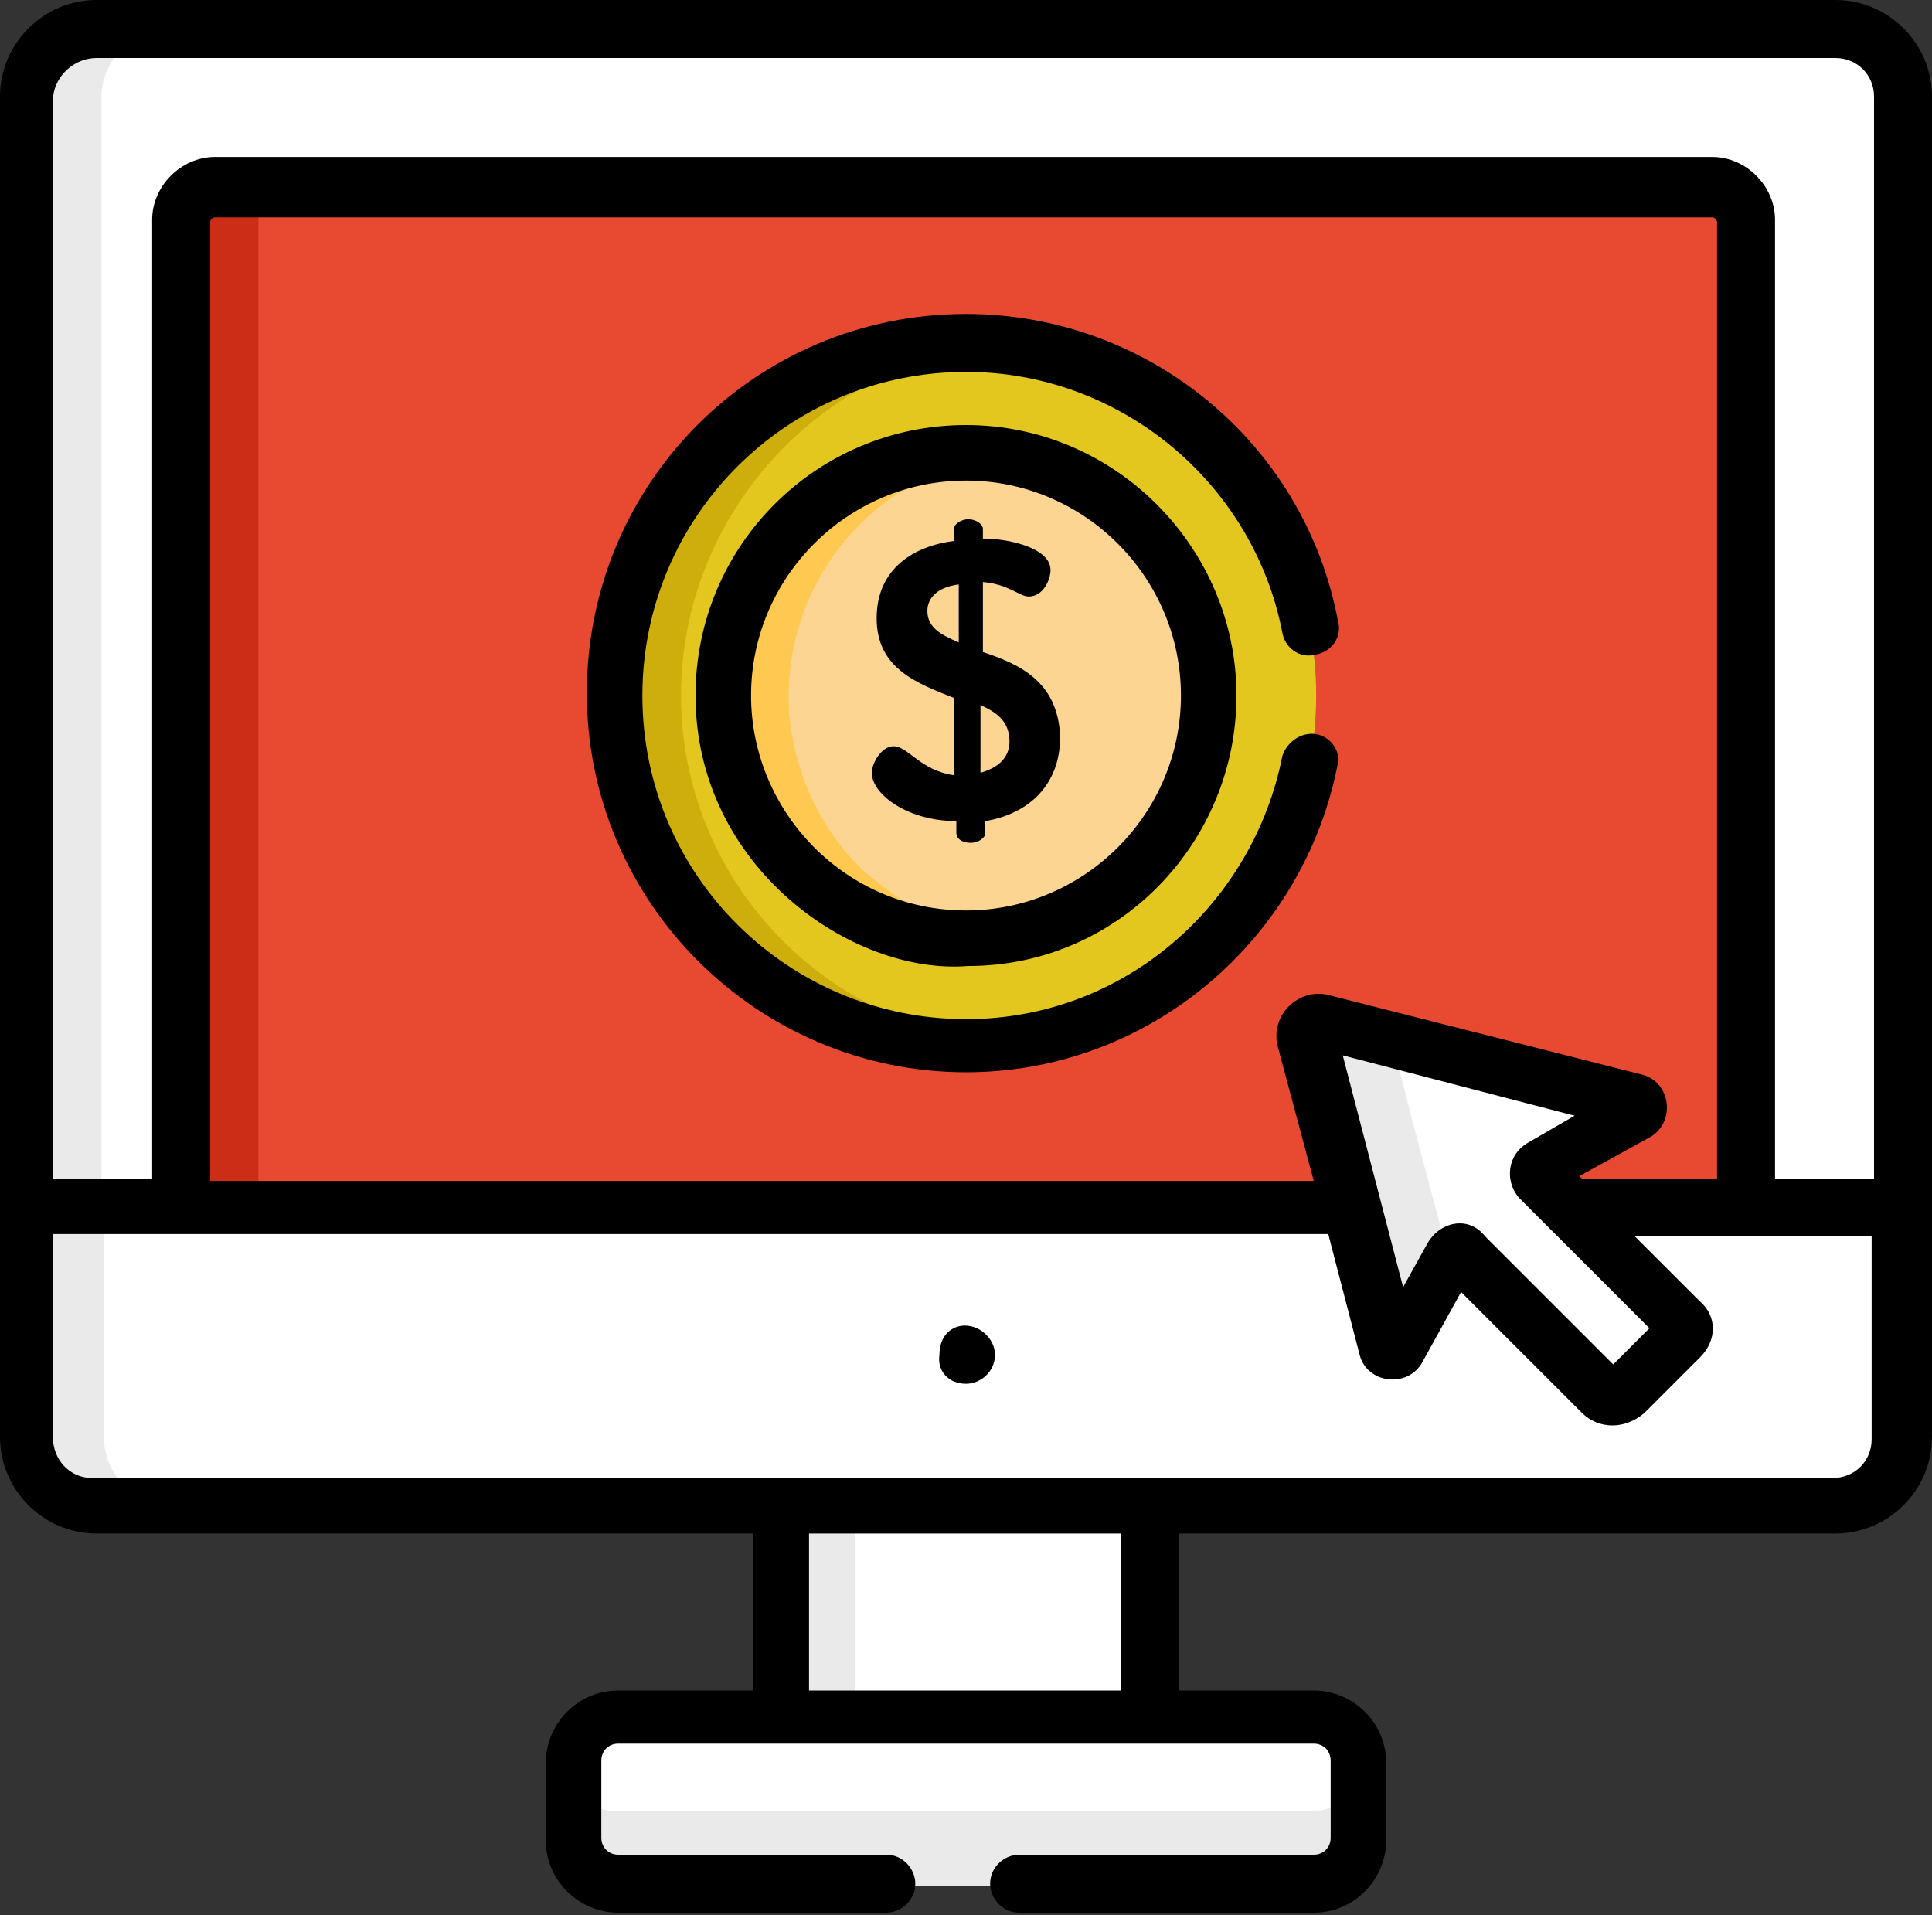
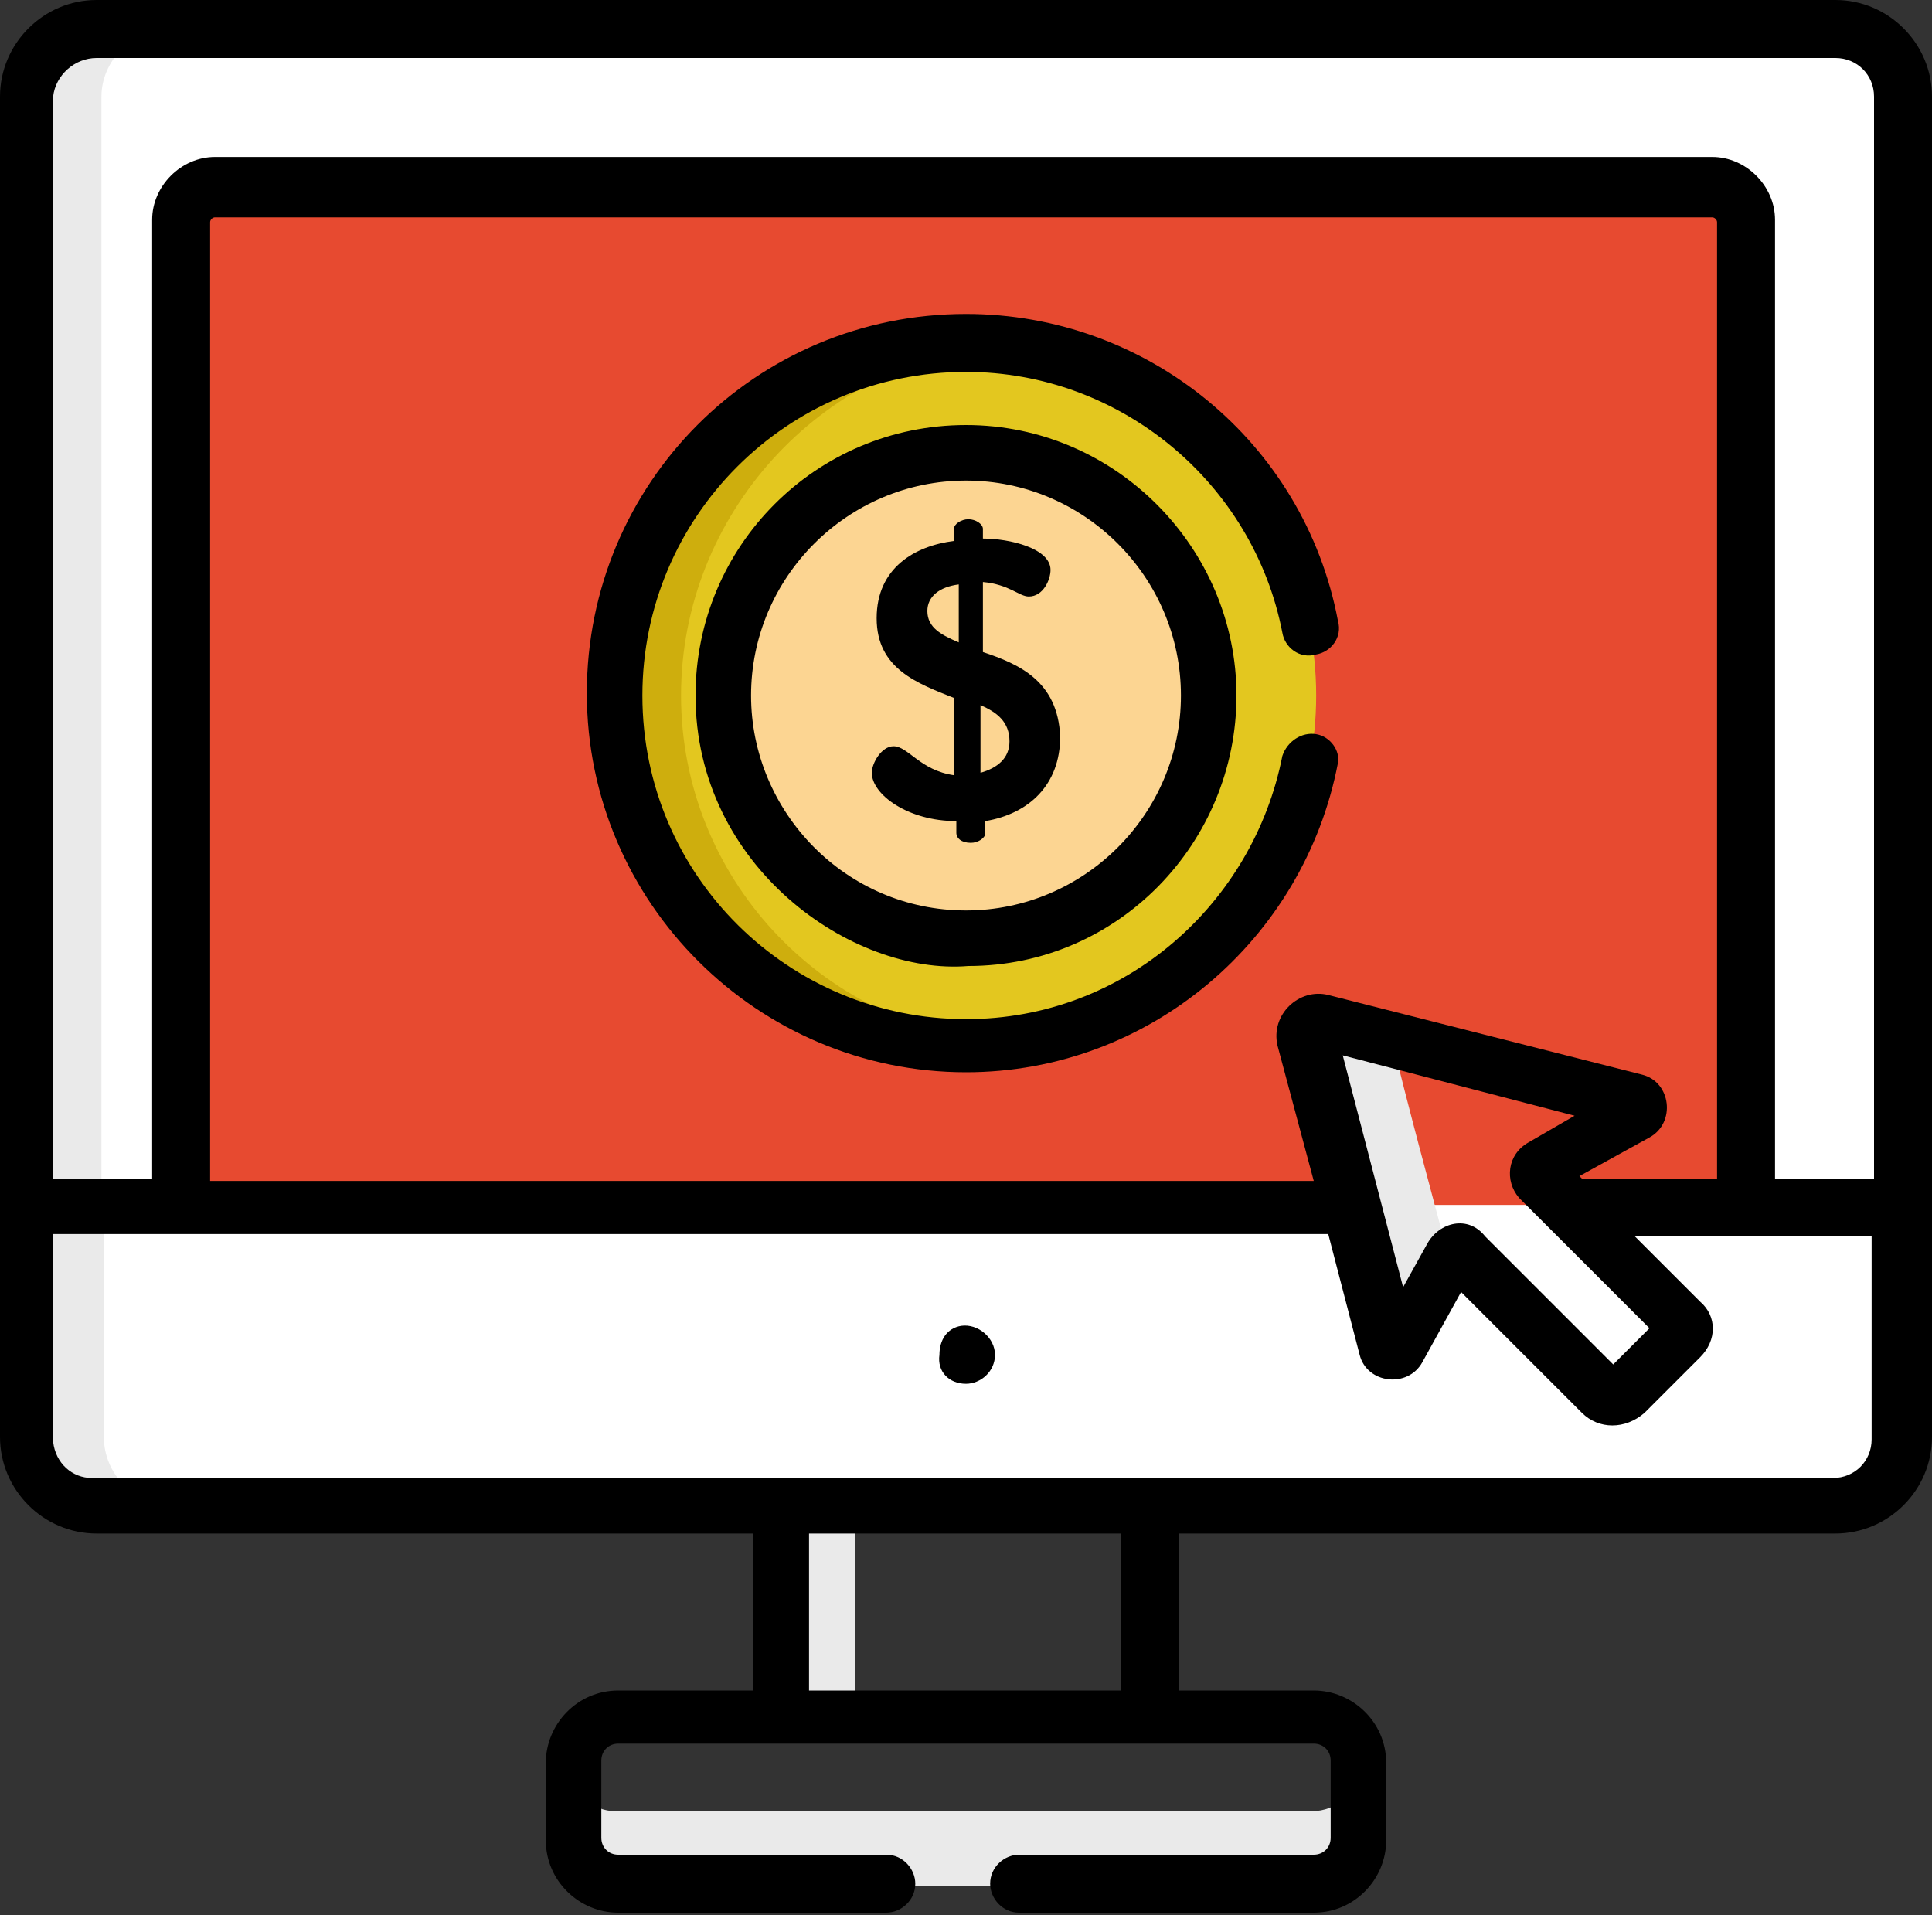
<svg xmlns="http://www.w3.org/2000/svg" version="1.1" id="Capa_1" x="0" y="0" viewBox="167 357.3 80 79.3" xml:space="preserve">
  <rect x="167" y="357.3" width="80" height="79.3" fill="#333333" stroke="none" />
  <g class="nc-icon-wrapper">
    <path fill="#FFF" d="M243 358.5h-72.1c-1.5 0-2.8 1.3-2.8 2.8v46.9h77.7v-46.9c0-1.6-1.3-2.8-2.8-2.8z" />
    <path fill="#EAEAEA" d="M171.2 361.3c0-1.5 1.3-2.8 2.8-2.8h-3.1c-1.5 0-2.8 1.3-2.8 2.8v46.9h3.1v-46.9z" />
    <path fill="#E74A30" d="M238 364.9h-62c-.8 0-1.4.6-1.4 1.4v40.9h64.8v-40.9c0-.7-.7-1.4-1.4-1.4z" />
-     <path fill="#CC2D17" d="M177.7 366.3c0-.8.6-1.4 1.4-1.4H176c-.8 0-1.4.6-1.4 1.4v40.9h3.1v-40.9z" />
-     <path fill="#FFF" d="M199.3 418.8h15.2V429h-15.2z" />
    <path fill="#EAEAEA" d="M199.3 418.8h3.1V429h-3.1z" />
    <path fill="#FFF" d="M168.1 407.2v9.6c0 1.5 1.3 2.8 2.8 2.8H243c1.5 0 2.8-1.3 2.8-2.8v-9.6h-77.7z" />
    <path fill="#EAEAEA" d="M171.3 416.8v-9.6h-3.1v9.6c0 1.5 1.3 2.8 2.8 2.8h3.1c-1.6 0-2.8-1.3-2.8-2.8z" />
-     <path fill="#FFF" d="M221.3 435.4h-28.8c-1 0-1.9-.8-1.9-1.9v-3.2c0-1 .8-1.9 1.9-1.9h28.8c1 0 1.9.8 1.9 1.9v3.2c0 1.1-.8 1.9-1.9 1.9z" />
    <path fill="#EAEAEA" d="M221.3 432.3h-28.8c-1 0-1.9-.8-1.9-1.9v3.1c0 1 .8 1.9 1.9 1.9h28.8c1 0 1.9-.8 1.9-1.9v-3.1c0 1.1-.8 1.9-1.9 1.9z" />
    <path fill="#E3C71F" d="M221.5 386.1c0-8-6.5-14.5-14.5-14.5s-14.5 6.5-14.5 14.5 6.5 14.5 14.5 14.5 14.5-6.5 14.5-14.5z" />
    <path fill="#CEAE0D" d="M195.2 386.1c0-7.5 5.8-13.8 13.1-14.5-.5 0-.9-.1-1.4-.1-8 0-14.5 6.5-14.5 14.5s6.5 14.5 14.5 14.5c.4 0 .9 0 1.4-.1-7.3-.6-13.1-6.8-13.1-14.3z" />
    <path fill="#FCD592" d="M207 376.1c-5.9 0-10.6 5.1-10 11 .2 2.5 1.4 4.7 3.1 6.3 1.9 1.8 4.4 2.7 6.9 2.7 2.7 0 5.3-1.2 6.9-2.7 1.7-1.6 2.8-3.8 3.1-6.3.5-6-4.2-11-10-11z" />
-     <path fill="#FFC850" d="M202.8 393.4c-1.7-1.6-2.8-3.8-3.1-6.3-.5-5.4 3.3-10.2 8.6-10.9-.5-.1-.9-.1-1.4-.1-5.9 0-10.6 5.1-10 11 .2 2.5 1.4 4.7 3.1 6.3 1.9 1.8 4.4 2.7 6.9 2.7.7 0 1.2-.1 1.4-.1-2.9-.3-4.6-1.9-5.5-2.6z" />
-     <path fill="#FFF" d="M234.7 402.8l-13-3.3c-.4-.1-.7.3-.6.6 1.1 4.1 2.3 8.9 3.3 13 .1.2.4.2.5 0l2.1-3.8c.1-.2.4-.3.6-.1l5.7 5.7c.2.2.6.2.9 0l2.3-2.3c.2-.2.2-.5 0-.7l-5.9-5.9c-.1-.1-.1-.4.1-.5l3.9-2.2c.4-.1.3-.4.1-.5z" />
    <path fill="#EAEAEA" d="M224.6 400.2l-2.8-.7c-.4-.1-.7.3-.6.6 1.1 4.1 2.3 8.9 3.3 13 .1.2.4.2.5 0l2-3.7c-.8-3-1.7-6.3-2.4-9.2z" />
    <path d="M243 357.3h-72c-2.2 0-4 1.8-4 4v55.5c0 2.2 1.8 4 4 4h27.2v6.5h-5.6c-1.7 0-3 1.4-3 3v3.2c0 1.7 1.4 3 3 3h11.1c.6 0 1.2-.5 1.2-1.2 0-.6-.5-1.2-1.2-1.2h-11.1c-.4 0-.7-.3-.7-.7v-3.2c0-.4.3-.7.7-.7h28.8c.4 0 .7.3.7.7v3.2c0 .4-.3.7-.7.7h-12.2c-.6 0-1.2.5-1.2 1.2 0 .6.5 1.2 1.2 1.2h12.2c1.7 0 3-1.4 3-3v-3.2c0-1.7-1.4-3-3-3h-5.6v-6.5H243c2.2 0 4-1.8 4-4v-55.5c0-2.2-1.8-4-4-4zm-73.7 51.1H222l1.3 5c.3 1.2 2 1.4 2.6.3l1.6-2.9 5 5c.7.7 1.8.7 2.6 0l2.3-2.3c.7-.7.7-1.7 0-2.3l-2.7-2.7h9.8v8.4c0 .9-.7 1.6-1.6 1.6h-72.1c-.8 0-1.5-.6-1.6-1.5v-8.6zm68.9-2.3h-5.7l-.1-.1 2.9-1.6c1.1-.6.9-2.3-.3-2.6l-13-3.3c-1.2-.3-2.4.8-2.1 2.1l1.5 5.6h-45.7v-39.7c0-.1.1-.2.2-.2h62c.1 0 .2.1.2.2v39.6zm-12.1 2.7l-1 1.8-2.5-9.6 9.6 2.5-1.9 1.1c-.9.5-1 1.6-.4 2.3l5.4 5.4-1.5 1.5-5.3-5.3c-.7-.9-1.9-.6-2.4.3zM171 359.7h72c.9 0 1.6.7 1.6 1.6v44.8h-4.1v-39.7c0-1.4-1.2-2.6-2.6-2.6h-62c-1.4 0-2.6 1.2-2.6 2.6v39.7h-4.1v-44.8c.1-.9.9-1.6 1.8-1.6zm42.4 67.6h-12.9v-6.5h12.9v6.5z" />
    <path d="M207 414.6c.6 0 1.2-.5 1.2-1.2s-.7-1.3-1.4-1.2c-.6.1-.9.6-.9 1.2-.1.7.4 1.2 1.1 1.2z" />
    <path d="M207.7 384.3v-2.9c1.1.1 1.5.6 1.9.6.6 0 .9-.7.9-1.1 0-.9-1.7-1.3-2.8-1.3v-.4c0-.2-.3-.4-.6-.4s-.6.2-.6.4v.5c-1.6.2-3.2 1.1-3.2 3.2s1.7 2.7 3.2 3.3v3.2c-1.4-.2-1.9-1.2-2.5-1.2-.5 0-.9.7-.9 1.1 0 .9 1.5 2 3.5 2v.5c0 .2.2.4.6.4.3 0 .6-.2.6-.4v-.5c1.8-.3 3.1-1.5 3.1-3.5-.1-2.3-1.7-3-3.2-3.5zm-1-.4c-.7-.3-1.3-.6-1.3-1.3 0-.6.5-1 1.3-1.1v2.4zm.9 5.4v-2.8c.7.3 1.2.7 1.2 1.5 0 .7-.5 1.1-1.2 1.3z" />
    <path d="M207 374.9c-6.2 0-11.2 5-11.2 11.2 0 7.1 6.5 11.6 11.3 11.2 6.2 0 11.1-5.1 11.1-11.2s-5-11.2-11.2-11.2zm0 20.1c-5 0-8.9-4.1-8.9-8.9 0-4.9 4-8.9 8.9-8.9s8.9 4 8.9 8.9-4 8.9-8.9 8.9z" />
    <path d="M221.5 387.7c-.6-.1-1.2.3-1.4.9-1.2 6.1-6.5 10.9-13.1 10.9-7.3 0-13.4-5.9-13.4-13.4 0-7.4 6-13.4 13.4-13.4 6.4 0 11.9 4.6 13.1 10.8.1.6.7 1.1 1.4.9.6-.1 1.1-.7.9-1.4-1.4-7.4-7.9-12.7-15.4-12.7-8.7 0-15.7 7-15.7 15.7s7.1 15.7 15.7 15.7c7.6 0 14-5.5 15.4-12.8.1-.5-.3-1.1-.9-1.2z" />
  </g>
</svg>